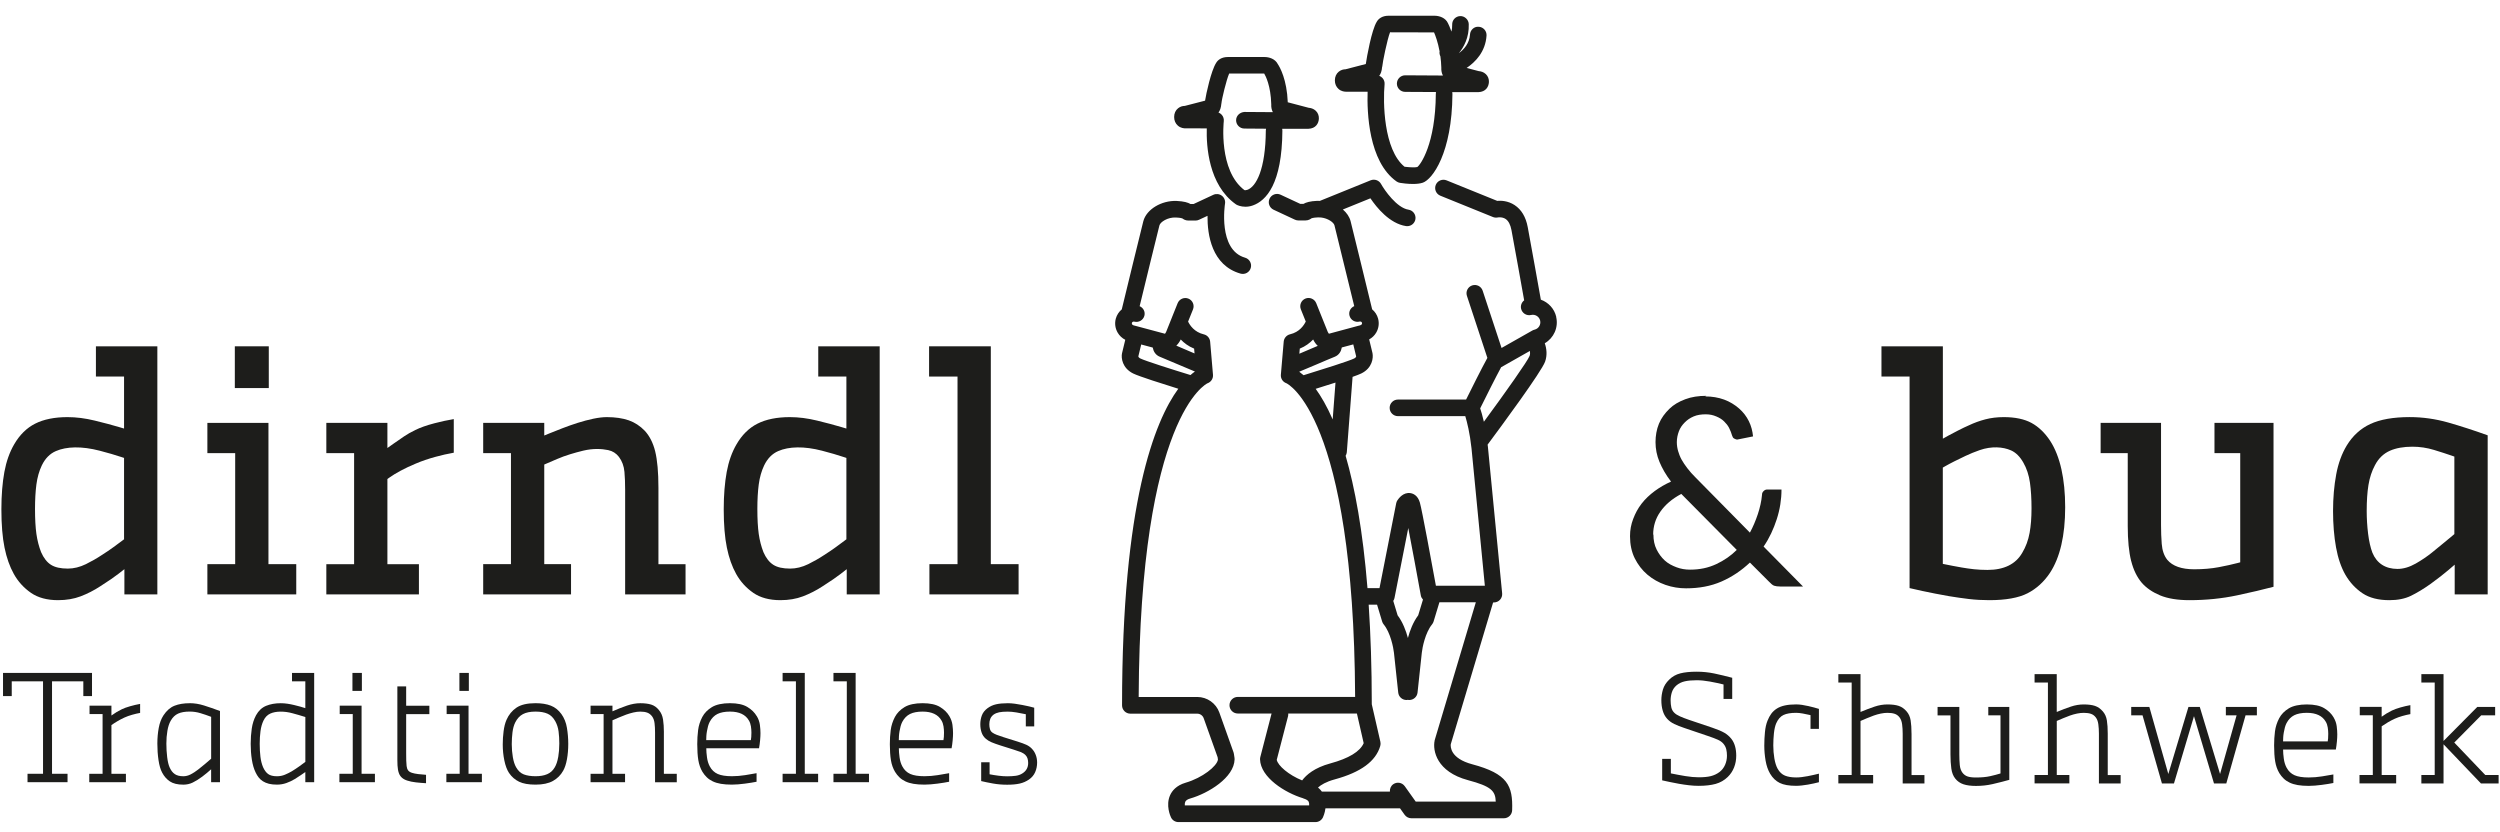
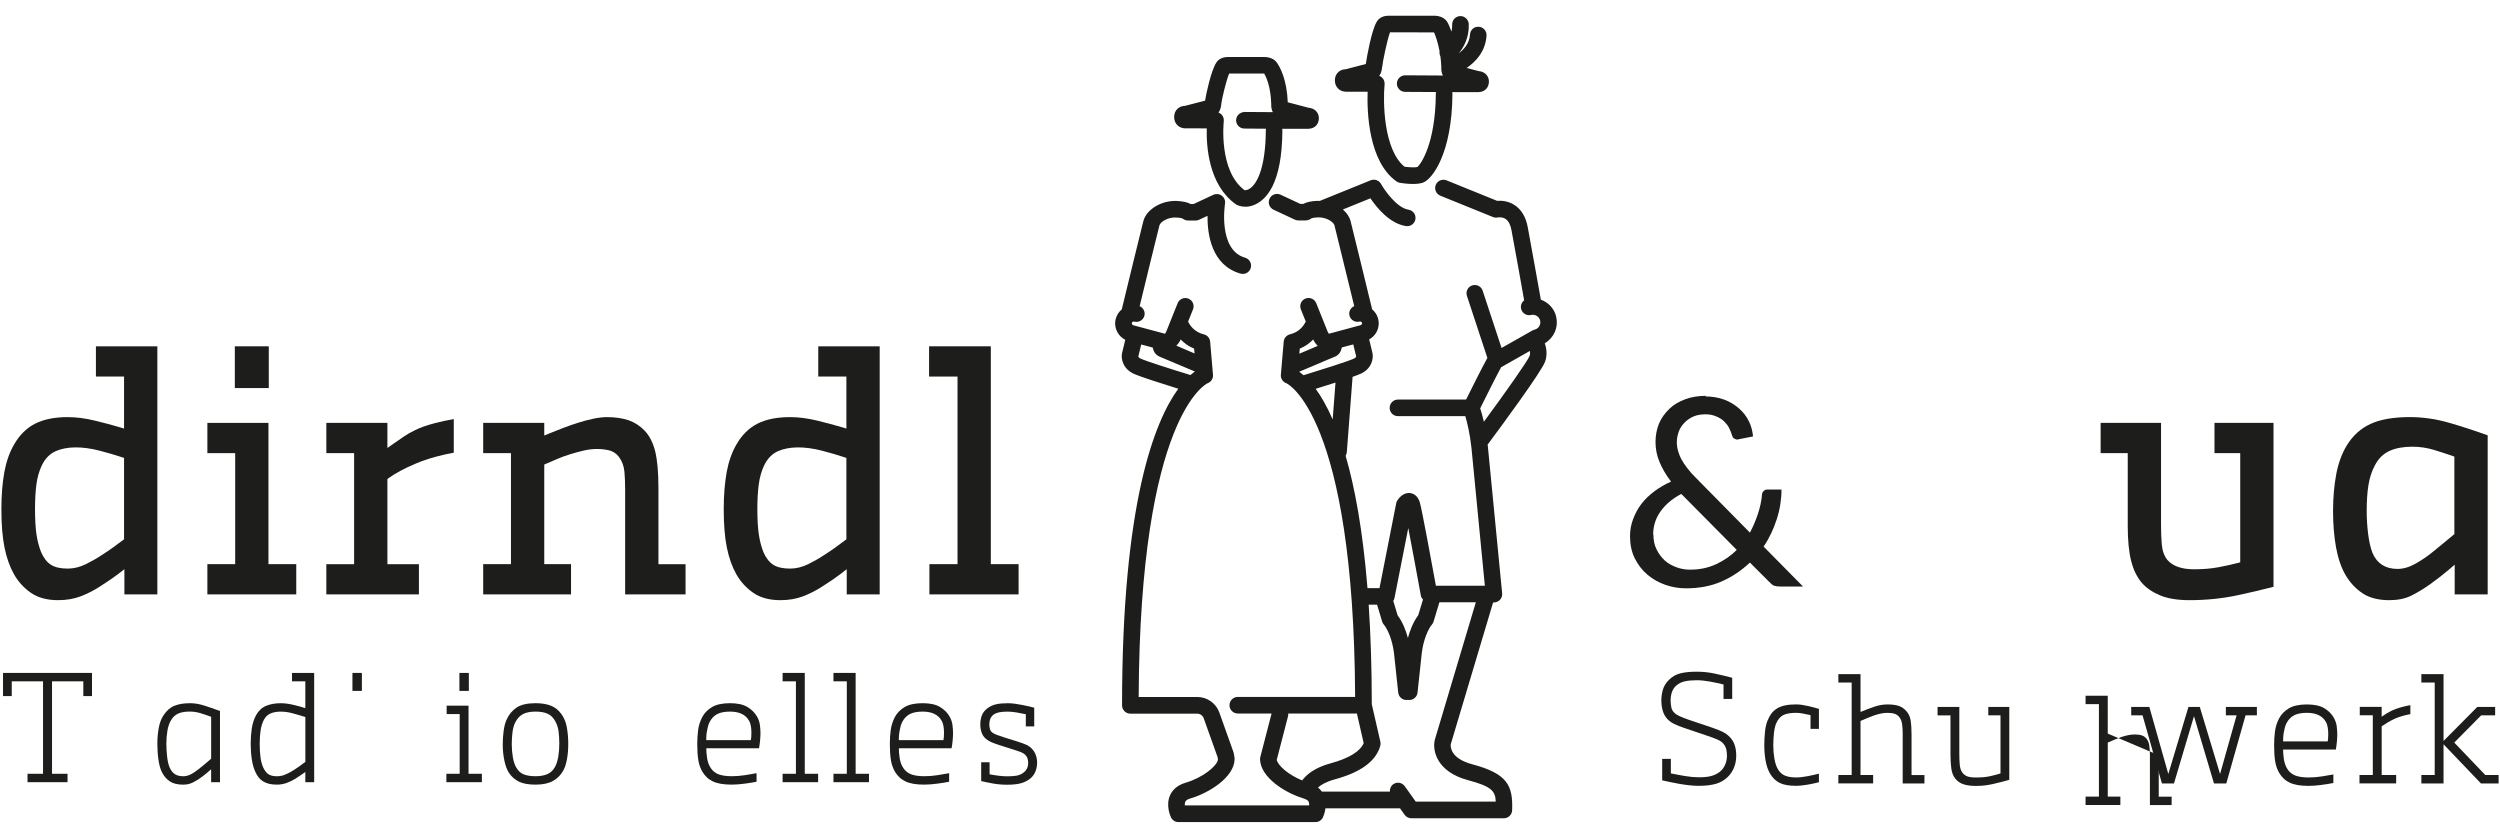
<svg xmlns="http://www.w3.org/2000/svg" id="Ebene_1" width="901" height="300" version="1.1" viewBox="0 0 901 300">
  <defs>
    <style>
      .st0 {
        fill: #1d1d1b;
      }
    </style>
  </defs>
  <g>
    <path class="st0" d="M56.71,214.22v-89.41h-22.14v10.9h10.14v18.74l-1.71-.51c-2.4-.72-5.37-1.51-8.85-2.36-3.38-.83-6.69-1.25-9.82-1.25-4.65,0-8.57.79-11.67,2.36-3.05,1.54-5.6,4.06-7.57,7.48-1.63,2.79-2.81,6.12-3.51,9.9-.71,3.86-1.08,8.4-1.08,13.49,0,5.51.38,10.16,1.14,13.84.74,3.63,1.86,6.81,3.34,9.45,1.52,2.74,3.6,5.03,6.19,6.82,2.53,1.75,5.81,2.63,9.75,2.63,2.99,0,5.73-.46,8.14-1.38,2.45-.94,4.86-2.16,7.13-3.66,2.91-1.86,5.1-3.36,6.5-4.46l2.14-1.67v9.09h11.88ZM44.71,194.36l-.53.4c-.98.74-2.08,1.56-3.31,2.45-1.23.9-2.65,1.86-4.23,2.86-1.72,1.15-3.64,2.24-5.68,3.25-2.17,1.06-4.36,1.6-6.51,1.6-2.64,0-4.64-.45-6.08-1.37-1.45-.92-2.64-2.45-3.56-4.56-.78-2-1.35-4.19-1.69-6.56-.33-2.34-.5-5.36-.5-8.98,0-3.38.17-6.35.5-8.85.34-2.57,1-4.88,1.95-6.87,1.2-2.49,2.9-4.22,5.07-5.16,3.83-1.67,9.29-1.83,15.82-.13,3.01.79,5.65,1.55,7.84,2.29l.91.3v29.34Z" />
    <g>
      <rect class="st0" x="84.63" y="124.81" width="12.24" height="15.05" />
      <polygon class="st0" points="74.74 152.41 74.74 163.31 84.76 163.31 84.76 203.32 74.74 203.32 74.74 214.22 106.77 214.22 106.77 203.32 96.75 203.32 96.75 152.41 74.74 152.41" />
    </g>
    <path class="st0" d="M163.55,151.04c-2.3.38-4.65.89-7,1.51-2.84.75-5.14,1.56-6.83,2.41-1.52.72-2.87,1.49-4.06,2.29-1.26.85-2.57,1.76-3.95,2.73l-2.09,1.48v-9.05h-22.01v10.9h10.01v40.02h-10.01v10.9h33.37v-10.9h-11.36v-30.7l.55-.4c1.17-.84,2.59-1.71,4.23-2.59,1.63-.87,3.45-1.74,5.43-2.56,2.16-.92,4.56-1.74,7.12-2.44,2.18-.6,4.4-1.1,6.59-1.49v-12.11Z" />
    <path class="st0" d="M219.23,162.23c1.53.31,2.83,1.13,3.84,2.44,1.13,1.51,1.8,3.32,1.98,5.4.17,1.87.25,4.03.25,6.41v37.75h21.77v-10.9h-9.77v-27.46c0-5.64-.4-10.09-1.18-13.23-.75-3.02-2.01-5.5-3.72-7.36-1.7-1.77-3.66-3.05-5.81-3.8-2.22-.76-4.87-1.15-7.87-1.15-1.44,0-3.1.2-4.91.58-1.87.4-3.76.9-5.61,1.49-1.89.6-3.72,1.25-5.48,1.93-1.78.69-3.36,1.32-4.74,1.88l-1.83.75v-4.56h-22.01v10.9h10.01v40.02h-10.01v10.9h31.66v-10.9h-9.65v-35.9l4.65-2c1.46-.63,3.02-1.2,4.65-1.7,1.61-.5,3.21-.93,4.78-1.31,3.56-.84,6.59-.68,8.99-.19Z" />
    <path class="st0" d="M317.04,214.22v-89.41h-22.14v10.9h10.14v18.74l-1.71-.51c-2.4-.72-5.37-1.51-8.85-2.36-3.38-.83-6.69-1.25-9.82-1.25-4.65,0-8.57.79-11.67,2.36-3.05,1.54-5.6,4.06-7.57,7.48-1.63,2.79-2.81,6.12-3.51,9.9-.71,3.86-1.08,8.4-1.08,13.49,0,5.51.38,10.16,1.14,13.84.74,3.63,1.86,6.81,3.34,9.45,1.52,2.74,3.6,5.03,6.19,6.82,2.53,1.75,5.81,2.63,9.75,2.63,2.99,0,5.73-.46,8.14-1.38,2.45-.94,4.86-2.16,7.13-3.66,2.91-1.86,5.1-3.36,6.5-4.46l2.14-1.67v9.09h11.88ZM305.04,194.36l-.53.4c-.98.74-2.08,1.56-3.31,2.45-1.23.9-2.65,1.86-4.23,2.86-1.72,1.15-3.64,2.24-5.68,3.25-2.17,1.06-4.36,1.6-6.51,1.6-2.64,0-4.64-.45-6.08-1.37-1.45-.92-2.64-2.45-3.56-4.56-.78-2-1.35-4.19-1.69-6.56-.33-2.34-.5-5.36-.5-8.98,0-3.38.17-6.35.5-8.85.34-2.57,1-4.88,1.95-6.87,1.2-2.49,2.9-4.22,5.07-5.16,3.83-1.67,9.3-1.83,15.82-.13,3.01.79,5.65,1.55,7.84,2.29l.91.3v29.34Z" />
    <polygon class="st0" points="334.84 124.81 334.84 135.71 345.09 135.71 345.09 203.32 334.96 203.32 334.96 214.22 367.1 214.22 367.1 203.32 357.09 203.32 357.09 124.81 334.84 124.81" />
-     <path class="st0" d="M693.03,213.03c2.6.57,5.74,1.18,9.35,1.82,2.41.4,4.81.74,7.19,1.03,2.34.28,4.81.42,7.35.42,5.94,0,10.59-.83,13.8-2.48,3.2-1.64,5.91-4.1,8.05-7.31,3.66-5.53,5.52-13.5,5.52-23.69s-1.82-18.41-5.41-23.94c-1.9-2.88-4.16-5.06-6.72-6.45-2.56-1.39-5.92-2.1-9.99-2.1-2.39,0-4.64.27-6.68.81-2.06.54-4.02,1.26-5.81,2.11-1.17.5-2.5,1.14-4.06,1.94-1.57.8-2.72,1.41-3.44,1.81l-1.97,1.1v-33.29h-22.13v10.9h10.13v76.24c1.22.29,2.83.66,4.82,1.09ZM700.21,168.51l.66-.38c1-.58,2.16-1.21,3.49-1.87,1.31-.65,2.66-1.31,4.05-1.97,1.58-.75,3.29-1.44,5.08-2.07,4.25-1.48,8.36-1.2,11.29.1,1.72.77,3.2,2.23,4.4,4.34,1.21,2.08,2.03,4.54,2.42,7.31.37,2.66.56,5.76.56,9.22s-.23,6.29-.69,8.85c-.47,2.63-1.37,5.06-2.67,7.22-2.35,4.07-6.56,6.14-12.5,6.14-1.76,0-3.41-.09-4.91-.25-1.49-.17-2.95-.37-4.36-.62-1.4-.25-2.51-.45-3.33-.61l-3.51-.7v-34.69Z" />
    <path class="st0" d="M768.09,202.22c.8,3.17,2.09,5.8,3.82,7.83,1.63,1.86,3.85,3.38,6.58,4.52,2.76,1.15,6.33,1.73,10.6,1.73,5.98,0,11.76-.59,17.18-1.74,5.03-1.07,9.43-2.11,13.11-3.08v-59.07h-21.28v10.9h9.28v39.35l-.99.26c-1.88.5-4.15.99-6.74,1.49-2.63.5-5.61.76-8.86.76-4.54,0-7.8-1.15-9.69-3.41-1.16-1.45-1.83-3.38-2.01-5.76-.17-2.13-.25-4.42-.25-6.82v-36.77h-21.77v10.9h9.77v26.24c0,5.16.42,9.42,1.24,12.68Z" />
    <path class="st0" d="M896.56,214.22v-57.33c-5-1.8-9.77-3.34-14.18-4.6-4.58-1.31-9.27-1.97-13.93-1.97-5.88,0-10.66.84-14.21,2.5-3.49,1.63-6.34,4.23-8.47,7.73-1.78,2.94-3.06,6.44-3.8,10.42-.75,4.04-1.14,8.47-1.14,13.19s.36,9.21,1.08,13.13c.7,3.87,1.84,7.2,3.39,9.9,1.59,2.73,3.67,4.97,6.18,6.64,2.45,1.64,5.7,2.47,9.64,2.47,3.04,0,5.65-.53,7.78-1.57,2.25-1.1,4.63-2.55,7.08-4.29,2.63-1.91,4.82-3.62,6.5-5.06l2.19-1.88v10.72h11.88ZM884.56,192.48l-.47.4c-1.07.9-2.26,1.88-3.56,2.95-1.3,1.06-2.64,2.15-4.02,3.29-1.78,1.44-3.75,2.77-5.87,3.98-2.27,1.29-4.48,1.94-6.58,1.94-4.33,0-7.46-2.01-9.04-5.83-.7-1.84-1.22-4.14-1.56-6.88-.33-2.69-.5-5.43-.5-8.16,0-3.64.21-6.8.63-9.37.43-2.66,1.22-5.06,2.34-7.13,1.26-2.44,3.08-4.2,5.39-5.22,2.19-.97,4.92-1.46,8.1-1.46,2.64,0,5.26.39,7.78,1.16,2.42.74,4.57,1.43,6.46,2.09l.89.31v27.93Z" />
  </g>
  <path class="st0" d="M595.8,192.69c0-3.03.85-5.78,2.56-8.24,1.71-2.46,4.17-4.64,7.58-6.44l19.99,20.18c-2.09,2.09-4.55,3.79-7.39,5.12-2.84,1.32-5.87,1.99-9.48,1.99-1.71,0-3.32-.28-4.83-.85-1.52-.57-3.03-1.33-4.26-2.46-1.23-1.14-2.18-2.46-2.94-3.98-.76-1.52-1.14-3.32-1.14-5.4l-.1.1ZM614.94,142.66c-2.84,0-5.31.38-7.58,1.23-2.27.85-4.26,1.99-5.78,3.51-1.52,1.52-2.84,3.22-3.7,5.31-.85,2.08-1.23,4.36-1.23,6.63,0,2.46.47,4.83,1.42,7.11.95,2.27,2.27,4.64,4.17,7.11-2.09.95-4.07,2.08-5.87,3.41-1.8,1.33-3.41,2.84-4.74,4.55-1.33,1.71-2.27,3.51-3.03,5.5-.76,1.99-1.14,3.98-1.14,6.25,0,2.94.57,5.68,1.71,7.96,1.14,2.27,2.65,4.26,4.55,5.87,1.9,1.61,4.07,2.84,6.54,3.7,2.46.85,4.93,1.23,7.39,1.23,4.64,0,8.91-.76,12.79-2.46,3.89-1.71,7.2-3.98,10.23-6.82l6.82,6.82c.76.76,1.33,1.33,1.9,1.52.57.19,1.32.29,2.27.29h8.15l-14.21-14.4c2.09-3.03,3.6-6.35,4.74-9.85,1.14-3.51,1.71-7.11,1.71-10.71h-5.12c-.57,0-.95.19-1.33.57-.38.38-.57.76-.57,1.33-.19,2.27-.76,4.74-1.52,7.01-.76,2.27-1.71,4.55-2.84,6.63l-19.52-19.8c-1.14-1.14-2.18-2.27-3.03-3.41-.85-1.14-1.52-2.08-2.09-3.13-.57-1.04-.95-2.08-1.23-3.03-.28-.95-.47-2.09-.47-3.22,0-1.42.29-2.75.76-3.98.47-1.23,1.14-2.18,2.08-3.13.95-.95,1.9-1.61,3.22-2.18,1.32-.57,2.84-.76,4.36-.76s2.65.28,3.79.76c1.14.47,2.08,1.04,2.84,1.8.76.76,1.32,1.42,1.8,2.37.47.95.85,1.9,1.04,2.65.19.57.38.95.76,1.14.38.19.76.38,1.14.38.19,0,.28-.1.47-.1l5.21-1.04c-.19-1.9-.66-3.79-1.52-5.5-.85-1.71-1.99-3.22-3.51-4.55-1.52-1.33-3.32-2.46-5.4-3.22-2.09-.76-4.36-1.14-6.82-1.14l.38-.19Z" />
  <g>
    <path class="st0" d="M427.35,46.25l7.57.02c-.18,6.39.65,20.35,10.42,27.31.11.08.23.15.35.22.3.15,1.47.71,3.15.71.8,0,1.71-.12,2.69-.47,4.79-1.7,10.52-7.76,10.64-26.96,0-.23-.02-.44-.07-.66,5.78.03,8.92.03,9.42,0,2.68-.09,3.72-1.94,3.8-3.64.05-1.09-.33-2.09-1.09-2.83-.84-.82-1.88-1.05-2.57-1.1l-7.55-1.99c-.32-8.2-2.8-12.57-3.61-13.79-.95-1.85-3.07-2.52-4.82-2.52h-13.16c-2.26,0-3.63,1.05-4.25,2.16-1.79,2.83-3.57,11.02-3.96,13.57l-7.31,1.89c-.68,0-1.58.18-2.41.84-.93.74-1.43,1.86-1.43,3.15s.47,2.34,1.32,3.1c1.04.93,2.24,1.01,2.86,1ZM440.2,37.3c.12-1.58,1.78-8.46,2.79-10.79h12.63c.5.83,2.36,4.36,2.54,11.06-.06,1.1.15,2.07.58,2.85l-10.24-.07c-1.62.1-2.99,1.32-3.01,2.97-.01,1.65,1.32,3,2.97,3.01l7.82.06c-.05.21-.08.43-.08.66-.09,14.05-3.5,20.25-6.67,21.37-.48.17-.86.13-1.02.11-9.42-7.08-7.48-24.65-7.46-24.83.1-.84-.16-1.69-.72-2.32-.33-.37-.74-.65-1.19-.83.52-.67.92-1.69,1.04-3.23Z" />
    <path class="st0" d="M485.3,33.05l7.59.02c-.24,7.35.31,25.13,10.4,32.31.37.27.81.44,1.26.52.79.13,2.72.4,4.69.4,1.29,0,2.58-.12,3.58-.47,3.41-1.21,10.51-10.62,10.64-31.97,0-.23-.02-.44-.07-.65,5.77.03,8.92.03,9.42,0,2.68-.09,3.72-1.94,3.8-3.64.05-1.09-.33-2.09-1.09-2.83-.84-.82-1.88-1.05-2.57-1.1l-4.37-1.15c3.11-2.1,6.8-5.79,7.17-11.67.1-1.65-1.15-3.06-2.79-3.17-1.69-.15-3.06,1.15-3.17,2.79-.2,3.17-2.15,5.35-4.02,6.74,1.72-2.1,3.76-5.62,3.57-10.51-.06-1.65-1.54-2.94-3.1-2.87-1.65.06-2.93,1.45-2.87,3.1.03.92-.08,1.73-.26,2.49-.55-1.57-1.04-2.59-1.23-2.96-.88-2.03-3.11-2.76-4.94-2.76h-16.5c-2.27,0-3.64,1.06-4.26,2.18-1.86,3.02-3.57,12.65-3.94,15.22l-7.31,1.9c-.68,0-1.58.18-2.41.84-.93.74-1.43,1.86-1.43,3.15s.47,2.34,1.32,3.1c1.04.93,2.25,1,2.86,1ZM498.15,24.1c.13-1.67,1.81-9.87,2.82-12.46l15.86.04c.46,1.05,1.38,3.45,2,6.83-.11.6,0,1.22.29,1.8.17,1.25.29,2.6.33,4.05-.06,1.1.15,2.08.58,2.86l-13.58-.08h-.02c-1.64,0-2.98,1.33-2.99,2.97-.01,1.65,1.32,2.99,2.97,3l11.14.06c-.05.21-.07.43-.08.65-.12,18.13-5.56,25.6-6.67,26.37-.61.2-2.67.15-4.61-.1-7.6-6.18-7.78-23.43-7.19-29.69.08-.83-.19-1.66-.75-2.28-.32-.36-.72-.63-1.17-.8.52-.67.92-1.69,1.04-3.24Z" />
    <path class="st0" d="M560.87,114.18c-.7-2.98-2.87-5.22-5.55-6.18-.84-4.7-3.41-19.1-4.73-26.17-.68-3.64-2.27-6.3-4.73-7.92-2.39-1.57-4.9-1.64-6.28-1.52l-18.24-7.39c-1.52-.62-3.27.12-3.89,1.64-.62,1.53.12,3.27,1.65,3.89l18.97,7.69c.53.22,1.18.26,1.75.15.02,0,1.56-.29,2.82.56,1.02.69,1.72,2.04,2.09,3.99,1.25,6.7,3.63,19.98,4.58,25.33-.91.69-1.38,1.87-1.1,3.05.38,1.6,1.99,2.6,3.59,2.22,1.46-.34,2.93.56,3.27,2.02.34,1.46-.57,2.93-2.02,3.27-.27.06-.54.17-.79.31l-11.1,6.29-6.81-20.65c-.52-1.56-2.19-2.41-3.77-1.9-1.57.52-2.42,2.2-1.9,3.77l7.37,22.36c-2.1,3.81-5.97,11.58-7.67,15.01h-24.56c-1.65,0-2.99,1.34-2.99,2.99s1.34,2.99,2.99,2.99h24.27c.64,2.13,1.64,6.05,2.24,11.58l4.81,49.55h-17.64c-1.35-7.4-5.03-27.43-5.78-29.99-.77-2.64-2.47-3.26-3.42-3.4-2.55-.39-4.23,1.91-4.69,2.62-.21.32-.35.67-.42,1.04l-6.02,30.58h-4.33c-1.69-20.88-4.58-36.32-7.88-47.7.22-.38.39-.8.43-1.27l2.08-27.17c1.42-.5,2.56-.94,3.15-1.23,3.97-1.95,4.38-5.6,4.02-7.35l-1.19-4.92c1.04-.58,1.93-1.4,2.54-2.46.89-1.53,1.13-3.31.68-5.02-.36-1.36-1.14-2.51-2.15-3.36-1.1-4.53-7.06-29.05-7.77-31.78-.41-1.58-1.41-3.02-2.78-4.2l9.93-4.03c2.25,3.34,6.92,9.1,12.81,10.01.15.02.31.03.46.03,1.45,0,2.72-1.06,2.95-2.53.25-1.63-.87-3.16-2.5-3.41-4.23-.65-8.67-7.07-9.89-9.27-.73-1.32-2.34-1.88-3.74-1.32l-18.33,7.43c-.3,0-.6-.04-.91-.03-2.65.12-4.04.56-4.99,1.1h-1.14l-7.1-3.31c-1.49-.7-3.27-.05-3.97,1.44s-.05,3.27,1.44,3.97l7.69,3.59c.39.18.83.28,1.26.28h2.56c1.12,0,1.86-.54,2.16-.77.02,0,.52-.25,2.33-.33.27-.02.53,0,.8.02.14.02.27.04.41.03,2.41.29,4.47,1.75,4.74,2.8.6,2.31,5.25,21.38,7.13,29.12-1.32.58-2.09,2-1.71,3.44.41,1.59,2.05,2.55,3.64,2.13.4-.1.78.11.87.47.05.2,0,.37-.07.48-.07.12-.2.27-.44.33-.1.03-.17.09-.26.13-.04,0-.08,0-.12,0l-11.01,2.97c-.05-.03-.26-.23-.45-.68l-2.07-5.15s-.02-.05-.03-.07l-2.05-5.11c-.62-1.53-2.37-2.27-3.88-1.66-1.53.61-2.27,2.35-1.66,3.88l1.77,4.4c-.64,1.33-2.24,3.8-5.66,4.6-1.26.3-2.18,1.37-2.29,2.65l-1.02,11.92c-.12,1.36.7,2.62,1.99,3.07.25.09,24.3,11.42,24.77,113.05h-42.29c-1.65,0-2.99,1.34-2.99,2.99s1.34,2.99,2.99,2.99h12.18l-4.06,15.68c-.07.27-.1.54-.1.82.16,6.55,9.06,12.1,15.48,14.03.13.05.24.14.38.18.04.01.09,0,.13.02.79.27,1.34.63,1.55,1.09.17.37.2.83.16,1.29h-44.81c-.04-.46,0-.93.16-1.29.24-.52.85-.93,1.82-1.2,6.53-1.89,15.8-7.52,15.96-14.11,0-.17,0-.34-.03-.51l-.22-1.46c-.03-.19-.08-.38-.14-.57l-5.11-14.33c-1.2-3.35-4.4-5.6-7.96-5.6h-21.11c.46-101.66,24.62-112.97,24.79-113.05,1.29-.45,2.11-1.71,1.99-3.07l-1.02-11.92c-.11-1.29-1.03-2.36-2.29-2.65-3.42-.81-5.03-3.28-5.66-4.6l1.77-4.4c.61-1.53-.13-3.27-1.66-3.88-1.52-.61-3.27.13-3.88,1.66l-2.04,5.08s-.02.07-.04.11l-2.04,5.09c-.22.51-.42.71-.45.72l-11.03-2.95s-.08,0-.12,0c-.09-.03-.16-.1-.26-.13-.24-.06-.38-.22-.44-.33-.06-.1-.12-.27-.07-.48.1-.36.48-.57.87-.47,1.59.41,3.23-.54,3.64-2.13.38-1.44-.39-2.86-1.71-3.44,1.88-7.74,6.52-26.81,7.13-29.12.31-1.21,2.97-2.99,5.95-2.84,1.81.08,2.3.32,2.35.35.28.21,1.02.75,2.14.75h2.56c.44,0,.87-.1,1.26-.28l3.07-1.43c-.07,6.77,1.49,17.86,11.9,20.83,1.58.45,3.24-.46,3.69-2.05.45-1.59-.47-3.24-2.05-3.69-9.84-2.81-7.26-19.3-7.23-19.47.18-1.09-.26-2.2-1.15-2.86-.88-.67-2.06-.79-3.06-.33l-7.1,3.31h-1.13c-.93-.53-2.32-.97-4.99-1.1-5.48-.22-10.89,3.03-12.01,7.3-.71,2.72-6.67,27.23-7.77,31.78-1.02.85-1.79,2-2.16,3.36-.45,1.71-.21,3.49.68,5.02.65,1.12,1.6,2,2.74,2.58l-1.18,4.9c-.34,1.65.08,5.29,4.04,7.25,2.11,1.04,10.82,3.8,16.25,5.49-8.56,11.71-20.27,41.07-20.27,114.11,0,1.65,1.34,2.99,2.99,2.99h24.1c1.04,0,1.98.66,2.33,1.64l5.02,14.05.12.86c-.33,2.37-5.59,6.58-11.63,8.33-3.4.99-4.93,2.99-5.61,4.5-1.65,3.66.11,7.57.32,8,.49,1.04,1.54,1.7,2.7,1.7h49.36c1.15,0,2.2-.66,2.7-1.7.11-.24.69-1.55.91-3.27h26.87l1.66,2.33c.56.79,1.47,1.26,2.43,1.26h33.34c1.61,0,2.93-1.28,2.98-2.88.31-8.9-1.63-13.17-14.39-16.58-7.94-2.12-7.83-6.38-7.73-7.22l15.26-51.1h.29c.84,0,1.65-.36,2.21-.98.57-.62.84-1.46.76-2.29l-5.14-52.86c-.03-.27-.07-.49-.1-.75,5.09-6.84,19.42-26.28,20.71-29.89.85-2.39.55-4.75-.11-6.64,3.22-1.87,5-5.67,4.11-9.48ZM430.36,125.64l.15,1.74c-1.22-.52-2.53-1.08-3.68-1.57-.98-.42-1.97-.84-2.89-1.24.6-.56,1.14-1.3,1.6-2.22,1.2,1.26,2.75,2.46,4.82,3.29ZM410.26,128.42l1.03-4.27,4.15,1.11c.26,1.38,1.01,2.69,2.55,3.31,1.52.61,4,1.67,6.48,2.73,2.82,1.21,4.76,2.04,6.18,2.6-.49.34-1.02.76-1.6,1.27-6.66-2.04-16.26-5.09-17.99-5.94-.5-.24-.78-.53-.8-.8ZM507.53,190.24c1.32,6.84,3.19,16.93,4.54,24.39.1.57.4,1.05.77,1.46l-1.72,5.67c-1.88,2.5-3.03,5.63-3.71,8.17-.68-2.55-1.83-5.68-3.71-8.17l-1.57-5.19c.2-.31.36-.66.44-1.04l4.98-25.29ZM480.29,151.14c-2.09-4.78-4.19-8.34-6.12-11.01,2.07-.64,4.62-1.44,7.14-2.25l-1.01,13.26ZM487.97,129.23c-1.75.86-11.5,3.96-18.16,6-.57-.5-1.1-.92-1.58-1.26,1.42-.57,3.4-1.41,6.32-2.66,2.49-1.06,4.96-2.13,6.48-2.73,1.57-.63,2.31-1.96,2.56-3.36l4.13-1.1,1.04,4.32c-.02.27-.31.56-.8.8ZM488.77,128.4s0-.05,0-.05c0,0,0,0,0,.01v.03ZM473.26,122.35c.47.96,1.04,1.72,1.66,2.3-.87.37-1.79.77-2.72,1.16-1.23.53-2.64,1.13-3.92,1.67l.16-1.84c2.07-.83,3.61-2.03,4.82-3.29ZM460.14,273.84l4.08-15.75c.08-.31.07-.62.05-.93h24.76l2.44,10.68c-1.31,3.02-5.35,5.48-12.04,7.3-5.69,1.55-8.63,4.1-10.14,6.12-4.84-1.95-8.74-5.32-9.16-7.43ZM517.05,266.88c-.79,3.62.72,11.27,12.02,14.29,8.39,2.24,9.86,3.87,10,7.72h-28.85l-3.94-5.54c-.96-1.35-2.82-1.66-4.16-.71-.88.63-1.27,1.65-1.2,2.65h-24.52c-.35-.49-.81-.99-1.39-1.47,1.07-.95,2.89-2.08,5.99-2.92,9.44-2.57,14.82-6.51,16.44-12.04.15-.49.16-1.01.05-1.51l-3.1-13.53c0-13.4-.42-25.29-1.12-35.9h3.02l1.84,6.09c.12.38.3.73.55,1.03,2.46,2.98,3.5,8.38,3.7,10.21l1.54,14.36c.16,1.53,1.46,2.67,2.97,2.67.11,0,.21,0,.32-.02.07,0,.13-.05.19-.06.07.01.12.05.19.06.11.01.22.02.32.02,1.51,0,2.8-1.14,2.97-2.67l1.54-14.37c.19-1.83,1.24-7.22,3.69-10.21.25-.31.44-.66.55-1.03l2.1-6.94h13.13l-14.86,49.8ZM551.26,128.28c-.73,1.87-8.39,12.73-16.47,23.72-.5-2.2-.99-3.8-1.33-4.83,2.17-4.38,5.62-11.26,7.55-14.82l10.36-5.87c.1.57.11,1.19-.1,1.79Z" />
  </g>
  <rect class="st0" x="165.57" y="242.52" width="3.4" height="6.48" />
  <polygon class="st0" points="168.86 254.32 160.97 254.32 160.97 257.35 165.67 257.35 165.67 278.87 160.87 278.87 160.87 281.9 173.67 281.9 173.67 278.87 168.86 278.87 168.86 254.32" />
  <path class="st0" d="M202.29,257.3c-1.01-1.39-2.26-2.39-3.76-2.98-1.5-.59-3.34-.89-5.54-.89-3,0-5.28.54-6.87,1.62-1.58,1.08-2.78,2.54-3.58,4.39-.49,1.11-.83,2.47-1.04,4.07-.21,1.6-.31,3.2-.31,4.8,0,1.98.19,3.91.58,5.77.38,1.86.94,3.35,1.67,4.47.97,1.43,2.19,2.49,3.66,3.19,1.46.7,3.43,1.04,5.9,1.04,2.61,0,4.71-.45,6.29-1.33,1.58-.89,2.81-2.12,3.68-3.68.59-1.04,1.05-2.42,1.36-4.13.31-1.71.47-3.55.47-5.54s-.16-3.83-.47-5.75c-.31-1.91-.99-3.61-2.04-5.07ZM201.17,272.86c-.26,1.53-.69,2.79-1.28,3.76-.66,1.12-1.56,1.92-2.69,2.4-1.13.49-2.53.73-4.2.73s-3.07-.22-4.21-.65c-1.13-.43-2.06-1.3-2.79-2.59-.52-.91-.91-2.11-1.17-3.61-.26-1.5-.39-3.06-.39-4.7,0-1.46.09-2.89.26-4.28.17-1.39.51-2.58.99-3.55.7-1.39,1.62-2.39,2.77-3,1.15-.61,2.66-.91,4.55-.91,1.74,0,3.19.25,4.33.76,1.15.5,2.09,1.44,2.82,2.79.59,1.08.97,2.28,1.15,3.61.17,1.32.26,2.77.26,4.34,0,1.74-.13,3.38-.39,4.91Z" />
-   <path class="st0" d="M239.27,263.93c0-1.74-.11-3.28-.31-4.62-.21-1.34-.7-2.46-1.46-3.37-.8-1.01-1.74-1.68-2.82-2.01-1.08-.33-2.39-.49-3.92-.49s-3.13.29-4.81.86c-1.67.58-3.41,1.26-5.22,2.06v-2.04h-7.89v3.03h4.7v21.52h-4.7v3.03h12.43v-3.03h-4.54v-19.27c.73-.31,1.51-.65,2.35-1.02.84-.37,1.69-.7,2.56-1.02.87-.31,1.75-.57,2.64-.78.89-.21,1.71-.31,2.48-.31,1.01,0,1.84.12,2.51.37.66.24,1.23.68,1.72,1.31.49.66.79,1.49.91,2.48.12.99.18,2.1.18,3.32v17.97h7.83v-3.03h-4.65v-14.94Z" />
  <path class="st0" d="M105.24,245.55h4.8v9.66c-.52-.17-1.13-.36-1.83-.55-.7-.19-1.44-.38-2.22-.57-.78-.19-1.58-.35-2.4-.47-.82-.12-1.63-.18-2.43-.18-1.98,0-3.73.31-5.25.94-1.52.63-2.73,1.76-3.63,3.39-.77,1.43-1.28,3.02-1.54,4.78-.26,1.76-.39,3.59-.39,5.51,0,2.02.14,3.93.42,5.72.28,1.79.73,3.34,1.36,4.62.31.66.68,1.26,1.1,1.8.42.54.93,1,1.54,1.38.61.38,1.32.68,2.14.89.82.21,1.79.31,2.9.31,1.18,0,2.31-.19,3.39-.57,1.08-.38,2.11-.87,3.08-1.46.76-.49,1.49-.96,2.17-1.41.68-.45,1.21-.82,1.59-1.1v3.66h3.19v-39.38h-7.99v3.03ZM110.05,274.59c-.7.52-1.45,1.07-2.24,1.64-.8.57-1.69,1.16-2.66,1.75-.77.45-1.59.86-2.48,1.23-.89.37-1.84.55-2.85.55-1.39,0-2.46-.27-3.19-.81-.73-.54-1.34-1.37-1.83-2.48-.45-1.08-.77-2.31-.94-3.71-.17-1.39-.26-2.96-.26-4.7,0-1.64.1-3.17.29-4.6.19-1.43.55-2.68,1.07-3.76.59-1.22,1.41-2.06,2.46-2.53,1.04-.47,2.3-.7,3.76-.7,1.36,0,2.76.19,4.2.58,1.45.38,3,.84,4.67,1.36v16.19Z" />
  <polygon class="st0" points="33.16 250.87 33.16 242.52 1.09 242.52 1.09 250.87 4.23 250.87 4.23 245.55 15.51 245.55 15.51 278.87 9.92 278.87 9.92 281.9 24.34 281.9 24.34 278.87 18.75 278.87 18.75 245.55 30.03 245.55 30.03 250.87 33.16 250.87" />
-   <path class="st0" d="M43.87,255.63c-.7.35-1.33.7-1.91,1.04-.57.35-1.18.75-1.8,1.2v-3.55h-7.89v3.03h4.7v21.52h-4.8v3.03h13.21v-3.03h-5.22v-17.55c.7-.49,1.44-.97,2.24-1.44.8-.47,1.62-.9,2.46-1.28.84-.38,1.75-.71,2.74-.99.99-.28,1.96-.51,2.9-.68v-3.24c-1.18.21-2.39.49-3.61.84-1.22.35-2.23.71-3.03,1.1Z" />
-   <path class="st0" d="M146.4,247.38h-3.19v26.61c0,.71.02,1.34.05,1.88.03.54.09,1.03.16,1.46.07.44.17.85.31,1.23.45,1.36,1.48,2.28,3.08,2.77.83.28,1.85.49,3.05.63,1.2.14,2.43.24,3.68.31v-3.03c-.97-.07-1.92-.16-2.82-.26-.91-.11-1.67-.26-2.3-.47-.63-.21-1.08-.51-1.36-.91-.28-.4-.45-.91-.52-1.54-.07-.63-.11-1.27-.13-1.93-.02-.66-.03-1.55-.03-2.66v-14.1h8.36v-3.03h-8.36v-6.95Z" />
-   <polygon class="st0" points="130.31 254.32 122.43 254.32 122.43 257.35 127.13 257.35 127.13 278.87 122.32 278.87 122.32 281.9 135.12 281.9 135.12 278.87 130.31 278.87 130.31 254.32" />
  <rect class="st0" x="127.02" y="242.52" width="3.4" height="6.48" />
  <path class="st0" d="M68.37,253.44c-2.13,0-3.95.3-5.49.91-1.53.61-2.85,1.77-3.97,3.47-.8,1.22-1.37,2.73-1.7,4.52-.33,1.79-.5,3.68-.5,5.67,0,2.09.14,4.07.42,5.95.28,1.88.71,3.38,1.31,4.49.7,1.33,1.62,2.38,2.77,3.16,1.15.78,2.77,1.18,4.86,1.18,1.22,0,2.35-.25,3.39-.76,1.05-.5,2.18-1.21,3.4-2.11.63-.49,1.2-.94,1.72-1.36.52-.42,1.03-.85,1.51-1.31v4.65h3.19v-25.65c-2.06-.77-3.97-1.43-5.75-1.99-1.77-.56-3.5-.83-5.17-.83ZM76.1,273.44c-.66.59-1.41,1.24-2.25,1.93-.83.7-1.65,1.36-2.46,1.99-.94.73-1.85,1.31-2.71,1.75-.87.44-1.74.65-2.61.65-1.29,0-2.32-.26-3.08-.78-.77-.52-1.39-1.34-1.88-2.46-.38-.87-.67-2.09-.86-3.66-.19-1.57-.29-3.19-.29-4.86s.12-3.13.37-4.6c.24-1.46.64-2.68,1.2-3.66.7-1.22,1.58-2.07,2.66-2.56,1.08-.49,2.47-.73,4.18-.73,1.32,0,2.62.19,3.89.58,1.27.38,2.55.82,3.84,1.31v15.1Z" />
  <path class="st0" d="M651.62,254.45c-.73-.17-1.46-.31-2.19-.42-.73-.1-1.43-.16-2.09-.16-1.57,0-2.92.12-4.05.37-1.13.24-2.1.62-2.9,1.12-.8.51-1.47,1.12-2.01,1.85-.54.73-1,1.58-1.38,2.56-.45,1.12-.76,2.47-.91,4.07-.16,1.6-.24,3.24-.24,4.91,0,1.77.16,3.57.47,5.38.31,1.81.85,3.38,1.62,4.7.91,1.53,2.06,2.65,3.47,3.34,1.41.7,3.39,1.04,5.93,1.04.63,0,1.31-.05,2.04-.13.73-.09,1.46-.19,2.19-.31.73-.12,1.44-.26,2.12-.42.68-.16,1.3-.3,1.85-.44v-3.08c-.56.14-1.18.29-1.88.44-.7.16-1.41.31-2.14.45-.73.14-1.45.25-2.17.34-.71.09-1.38.13-2.01.13-1.6,0-2.94-.22-4.02-.65-1.08-.43-1.97-1.26-2.66-2.48-.52-.94-.91-2.17-1.18-3.71-.26-1.53-.39-3.1-.39-4.7,0-1.46.08-2.93.23-4.39.16-1.46.43-2.65.81-3.55.66-1.5,1.54-2.51,2.64-3.03,1.1-.52,2.62-.78,4.57-.78.7,0,1.51.09,2.43.26.92.17,1.84.37,2.74.57v4.96h3.03v-7.21c-.52-.18-1.12-.35-1.8-.52-.68-.17-1.38-.35-2.11-.52Z" />
  <path class="st0" d="M716.59,257.8h4.39v20.95c-1.12.35-2.37.68-3.76.99-1.39.31-3.08.47-5.07.47-1.32,0-2.35-.13-3.08-.39-.73-.26-1.34-.72-1.83-1.38-.52-.7-.84-1.63-.94-2.79-.1-1.17-.16-2.41-.16-3.73v-17.13h-7.84v3.03h4.65v14.1c0,1.91.11,3.61.31,5.09.21,1.48.68,2.67,1.41,3.58.77.98,1.75,1.66,2.95,2.06,1.2.4,2.71.6,4.52.6,2.09,0,4.07-.22,5.95-.65,1.88-.43,3.9-.95,6.06-1.54v-26.27h-7.57v3.03Z" />
-   <path class="st0" d="M759.63,264.38c0-1.85-.1-3.42-.31-4.73-.21-1.31-.7-2.39-1.46-3.26-.84-.97-1.78-1.64-2.85-1.99-1.06-.35-2.41-.52-4.05-.52-1.53,0-3.07.26-4.62.78-1.55.52-3.25,1.17-5.09,1.93v-13.63h-7.99v3.03h4.81v33.32h-4.81v3.03h12.54v-3.03h-4.54v-19.48c.73-.31,1.5-.64,2.32-.99.82-.35,1.64-.67,2.48-.97.84-.29,1.67-.53,2.51-.7.84-.17,1.64-.26,2.4-.26,1.01,0,1.86.11,2.56.34.7.23,1.29.65,1.77,1.28.49.63.8,1.46.94,2.51.14,1.05.21,2.18.21,3.4v17.92h7.83v-3.03h-4.65v-14.94Z" />
+   <path class="st0" d="M759.63,264.38v-13.63h-7.99v3.03h4.81v33.32h-4.81v3.03h12.54v-3.03h-4.54v-19.48c.73-.31,1.5-.64,2.32-.99.82-.35,1.64-.67,2.48-.97.84-.29,1.67-.53,2.51-.7.84-.17,1.64-.26,2.4-.26,1.01,0,1.86.11,2.56.34.7.23,1.29.65,1.77,1.28.49.63.8,1.46.94,2.51.14,1.05.21,2.18.21,3.4v17.92h7.83v-3.03h-4.65v-14.94Z" />
  <path class="st0" d="M688.91,264.38c0-1.85-.1-3.42-.31-4.73-.21-1.31-.7-2.39-1.46-3.26-.83-.97-1.79-1.64-2.85-1.99-1.06-.35-2.41-.52-4.05-.52-1.53,0-3.07.26-4.62.78-1.55.52-3.25,1.17-5.09,1.93v-13.63h-7.99v3.03h4.8v33.32h-4.8v3.03h12.54v-3.03h-4.55v-19.48c.73-.31,1.51-.64,2.33-.99.82-.35,1.64-.67,2.48-.97.83-.29,1.67-.53,2.51-.7.83-.17,1.64-.26,2.4-.26,1.01,0,1.86.11,2.56.34.7.23,1.29.65,1.77,1.28.49.63.8,1.46.94,2.51.14,1.05.21,2.18.21,3.4v17.92h7.84v-3.03h-4.65v-14.94Z" />
  <path class="st0" d="M862.06,256.07c-.7.35-1.33.7-1.91,1.04-.57.35-1.18.75-1.8,1.2v-3.55h-7.89v3.03h4.7v21.52h-4.8v3.03h13.22v-3.03h-5.22v-17.55c.7-.49,1.45-.97,2.25-1.44.8-.47,1.62-.9,2.45-1.28.84-.38,1.75-.71,2.74-.99.99-.28,1.96-.51,2.9-.68v-3.24c-1.18.21-2.38.49-3.6.84-1.22.35-2.23.71-3.03,1.1Z" />
  <polygon class="st0" points="895.7 279.32 884.52 267.62 894.23 257.8 899.25 257.8 899.25 254.77 892.82 254.77 880.65 267.04 880.65 242.96 872.66 242.96 872.66 245.99 877.47 245.99 877.47 279.32 872.66 279.32 872.66 282.35 880.65 282.35 880.65 268.24 894.13 282.35 900.5 282.35 900.5 279.32 895.7 279.32" />
  <path class="st0" d="M841.06,258.58c-.77-1.32-1.9-2.44-3.4-3.34-1.5-.91-3.59-1.36-6.27-1.36s-4.95.47-6.5,1.41-2.71,2.12-3.47,3.55c-.8,1.53-1.31,3.12-1.52,4.75-.21,1.64-.31,3.33-.31,5.07,0,2.26.13,4.19.39,5.77.26,1.58.76,2.98,1.49,4.2.45.73.97,1.39,1.57,1.96.59.58,1.31,1.06,2.14,1.46.84.4,1.81.7,2.92.89,1.12.19,2.44.29,3.97.29.7,0,1.44-.03,2.25-.1.8-.07,1.61-.16,2.43-.26.82-.11,1.59-.22,2.32-.34.73-.12,1.36-.24,1.88-.34v-3.08c-1.11.21-2.48.44-4.1.7-1.62.26-3.21.39-4.78.39-2.19,0-3.9-.27-5.12-.81-1.22-.54-2.18-1.45-2.87-2.74-.49-.91-.82-1.97-.99-3.19-.17-1.22-.26-2.33-.26-3.34h19.01c.17-.94.3-1.91.39-2.92s.13-1.85.13-2.51c0-.91-.07-1.9-.21-2.98-.14-1.08-.51-2.12-1.1-3.13ZM839.07,265.94c-.03.45-.09.87-.16,1.25h-16.09c0-.42.02-.91.05-1.46.03-.56.1-1.14.21-1.75.11-.61.24-1.21.39-1.8.16-.59.36-1.11.6-1.57.7-1.32,1.63-2.27,2.79-2.85,1.16-.57,2.67-.86,4.52-.86,3.34,0,5.62,1.08,6.84,3.24.35.59.58,1.28.7,2.06.12.78.18,1.54.18,2.27,0,.52-.02,1.01-.05,1.46Z" />
  <polygon class="st0" points="802.2 257.8 806.07 257.8 800.11 278.95 792.8 254.77 788.72 254.77 781.46 278.95 774.62 254.77 768.09 254.77 768.09 257.8 772.17 257.8 779.16 282.35 783.5 282.35 790.71 258.11 797.92 282.35 802.36 282.35 809.3 257.8 813.38 257.8 813.38 254.77 802.2 254.77 802.2 257.8" />
  <polygon class="st0" points="308.37 242.52 300.38 242.52 300.38 245.55 305.19 245.55 305.19 278.87 300.38 278.87 300.38 281.9 313.18 281.9 313.18 278.87 308.37 278.87 308.37 242.52" />
  <polygon class="st0" points="290.04 242.52 282.05 242.52 282.05 245.55 286.85 245.55 286.85 278.87 282.05 278.87 282.05 281.9 294.85 281.9 294.85 278.87 290.04 278.87 290.04 242.52" />
  <path class="st0" d="M272.75,258.13c-.77-1.32-1.9-2.44-3.4-3.34-1.5-.91-3.59-1.36-6.27-1.36s-4.95.47-6.5,1.41-2.71,2.12-3.47,3.55c-.8,1.53-1.31,3.12-1.51,4.75-.21,1.64-.31,3.33-.31,5.07,0,2.26.13,4.19.39,5.77.26,1.58.76,2.98,1.49,4.2.45.73.97,1.39,1.57,1.96.59.58,1.31,1.06,2.14,1.46.84.4,1.81.7,2.93.89,1.11.19,2.44.29,3.97.29.7,0,1.45-.03,2.25-.1.8-.07,1.61-.16,2.43-.26.82-.11,1.59-.22,2.33-.34.73-.12,1.36-.24,1.88-.34v-3.08c-1.12.21-2.48.44-4.1.7-1.62.26-3.21.39-4.78.39-2.19,0-3.9-.27-5.12-.81-1.22-.54-2.18-1.45-2.87-2.74-.49-.91-.82-1.97-.99-3.19-.17-1.22-.26-2.33-.26-3.34h19.01c.17-.94.3-1.91.39-2.92.09-1.01.13-1.85.13-2.51,0-.91-.07-1.9-.21-2.98-.14-1.08-.5-2.12-1.1-3.13ZM270.77,265.5c-.04.45-.09.87-.16,1.25h-16.09c0-.42.02-.91.05-1.46.03-.56.1-1.14.21-1.75.1-.61.24-1.21.39-1.8.16-.59.36-1.11.6-1.57.7-1.32,1.63-2.27,2.79-2.85,1.16-.57,2.67-.86,4.52-.86,3.34,0,5.62,1.08,6.84,3.24.35.59.58,1.28.71,2.06.12.78.18,1.54.18,2.27,0,.52-.02,1.01-.05,1.46Z" />
  <path class="st0" d="M621.45,264.09c-.99-.57-2.41-1.18-4.26-1.8l-8.51-2.87c-1.22-.42-2.28-.83-3.19-1.23-.91-.4-1.58-.83-2.04-1.28-.56-.52-.92-1.17-1.1-1.93-.17-.77-.26-1.64-.26-2.61s.16-1.99.47-2.93c.31-.94.87-1.76,1.67-2.45.84-.7,1.83-1.18,2.98-1.44,1.15-.26,2.58-.39,4.28-.39,1.46,0,3.04.16,4.73.47,1.69.31,3.34.66,4.94,1.05v5.22h3.13v-7.63c-2.23-.59-4.37-1.1-6.43-1.54-2.05-.43-4.18-.65-6.37-.65-2.37,0-4.34.2-5.9.6-1.57.4-2.91,1.16-4.02,2.27-1.12,1.08-1.86,2.27-2.25,3.55-.38,1.29-.57,2.58-.57,3.87,0,1.36.16,2.61.5,3.76.33,1.15.86,2.12,1.59,2.92.7.77,1.55,1.39,2.56,1.88,1.01.49,2.25.97,3.71,1.46l8.46,2.87c1.46.49,2.64.93,3.52,1.33.89.4,1.58.9,2.06,1.49.49.59.82,1.24.99,1.93.17.7.26,1.48.26,2.35,0,1.15-.23,2.25-.68,3.29-.45,1.04-1.13,1.91-2.04,2.61-.94.7-1.98,1.18-3.11,1.46-1.13.28-2.58.42-4.36.42-1.43,0-3.04-.15-4.83-.44-1.79-.3-3.52-.62-5.2-.97v-5.22h-3.13v7.73c.8.17,1.72.37,2.77.6,1.05.23,2.16.45,3.34.65,1.18.21,2.38.38,3.58.52,1.2.14,2.36.21,3.47.21,2.4,0,4.44-.24,6.11-.7,1.67-.47,3.12-1.3,4.34-2.48,1.01-.97,1.77-2.12,2.3-3.45s.78-2.73.78-4.23c0-2.58-.59-4.61-1.78-6.11-.7-.87-1.54-1.59-2.53-2.17Z" />
  <path class="st0" d="M342.17,258.13c-.77-1.32-1.9-2.44-3.4-3.34-1.5-.91-3.59-1.36-6.27-1.36s-4.95.47-6.5,1.41c-1.55.94-2.71,2.12-3.47,3.55-.8,1.53-1.31,3.12-1.52,4.75-.21,1.64-.31,3.33-.31,5.07,0,2.26.13,4.19.39,5.77.26,1.58.76,2.98,1.49,4.2.45.73.97,1.39,1.57,1.96.59.58,1.31,1.06,2.14,1.46.83.4,1.81.7,2.92.89,1.11.19,2.44.29,3.97.29.7,0,1.44-.03,2.25-.1.8-.07,1.61-.16,2.43-.26.82-.11,1.59-.22,2.33-.34.73-.12,1.36-.24,1.88-.34v-3.08c-1.12.21-2.48.44-4.1.7s-3.21.39-4.78.39c-2.19,0-3.9-.27-5.12-.81-1.22-.54-2.18-1.45-2.87-2.74-.49-.91-.82-1.97-.99-3.19-.17-1.22-.26-2.33-.26-3.34h19.01c.17-.94.3-1.91.39-2.92.09-1.01.13-1.85.13-2.51,0-.91-.07-1.9-.21-2.98-.14-1.08-.51-2.12-1.1-3.13ZM340.18,265.5c-.03.45-.09.87-.16,1.25h-16.09c0-.42.02-.91.05-1.46.03-.56.11-1.14.21-1.75.1-.61.24-1.21.39-1.8.16-.59.36-1.11.6-1.57.7-1.32,1.63-2.27,2.79-2.85,1.17-.57,2.67-.86,4.52-.86,3.34,0,5.62,1.08,6.84,3.24.35.59.58,1.28.71,2.06.12.78.18,1.54.18,2.27,0,.52-.02,1.01-.05,1.46Z" />
  <path class="st0" d="M371.89,269.84c-.56-.59-1.22-1.06-1.98-1.41s-1.81-.73-3.13-1.15l-5.17-1.62c-.97-.31-1.78-.59-2.4-.83-.63-.24-1.13-.51-1.52-.78-.45-.31-.76-.74-.91-1.28-.16-.54-.23-1.12-.23-1.75,0-.7.11-1.34.34-1.93.22-.59.63-1.11,1.23-1.57.56-.38,1.22-.65,1.98-.81.77-.16,1.81-.24,3.13-.24.87,0,1.9.1,3.08.29,1.18.19,2.31.41,3.39.65v4.39h3.03v-6.74c-.45-.14-1.06-.3-1.83-.47-.77-.17-1.59-.35-2.48-.52-.89-.17-1.78-.32-2.69-.45-.91-.12-1.74-.18-2.51-.18-1.67,0-3.08.13-4.23.39-1.15.26-2.19.74-3.13,1.44-.97.73-1.64,1.59-2.01,2.59-.36.99-.55,2.04-.55,3.16s.16,2.07.47,2.98c.31.91.82,1.65,1.52,2.25.56.49,1.23.91,2.04,1.25s1.86.73,3.19,1.15l4.81,1.52c.9.28,1.72.56,2.45.83.73.28,1.32.65,1.78,1.1.38.38.64.82.78,1.31.14.49.21,1.01.21,1.57,0,1.64-.7,2.89-2.09,3.76-.7.45-1.51.74-2.43.86-.92.12-1.94.18-3.06.18-.94,0-1.96-.07-3.06-.21-1.1-.14-2.19-.31-3.26-.52v-4.34h-3.03v6.79c1.15.28,2.54.56,4.18.86,1.64.3,3.36.45,5.17.45s3.32-.14,4.55-.42c1.22-.28,2.33-.77,3.34-1.46,1.01-.7,1.75-1.58,2.22-2.66.47-1.08.7-2.23.7-3.45,0-.97-.16-1.9-.5-2.77-.33-.87-.79-1.6-1.38-2.19Z" />
</svg>